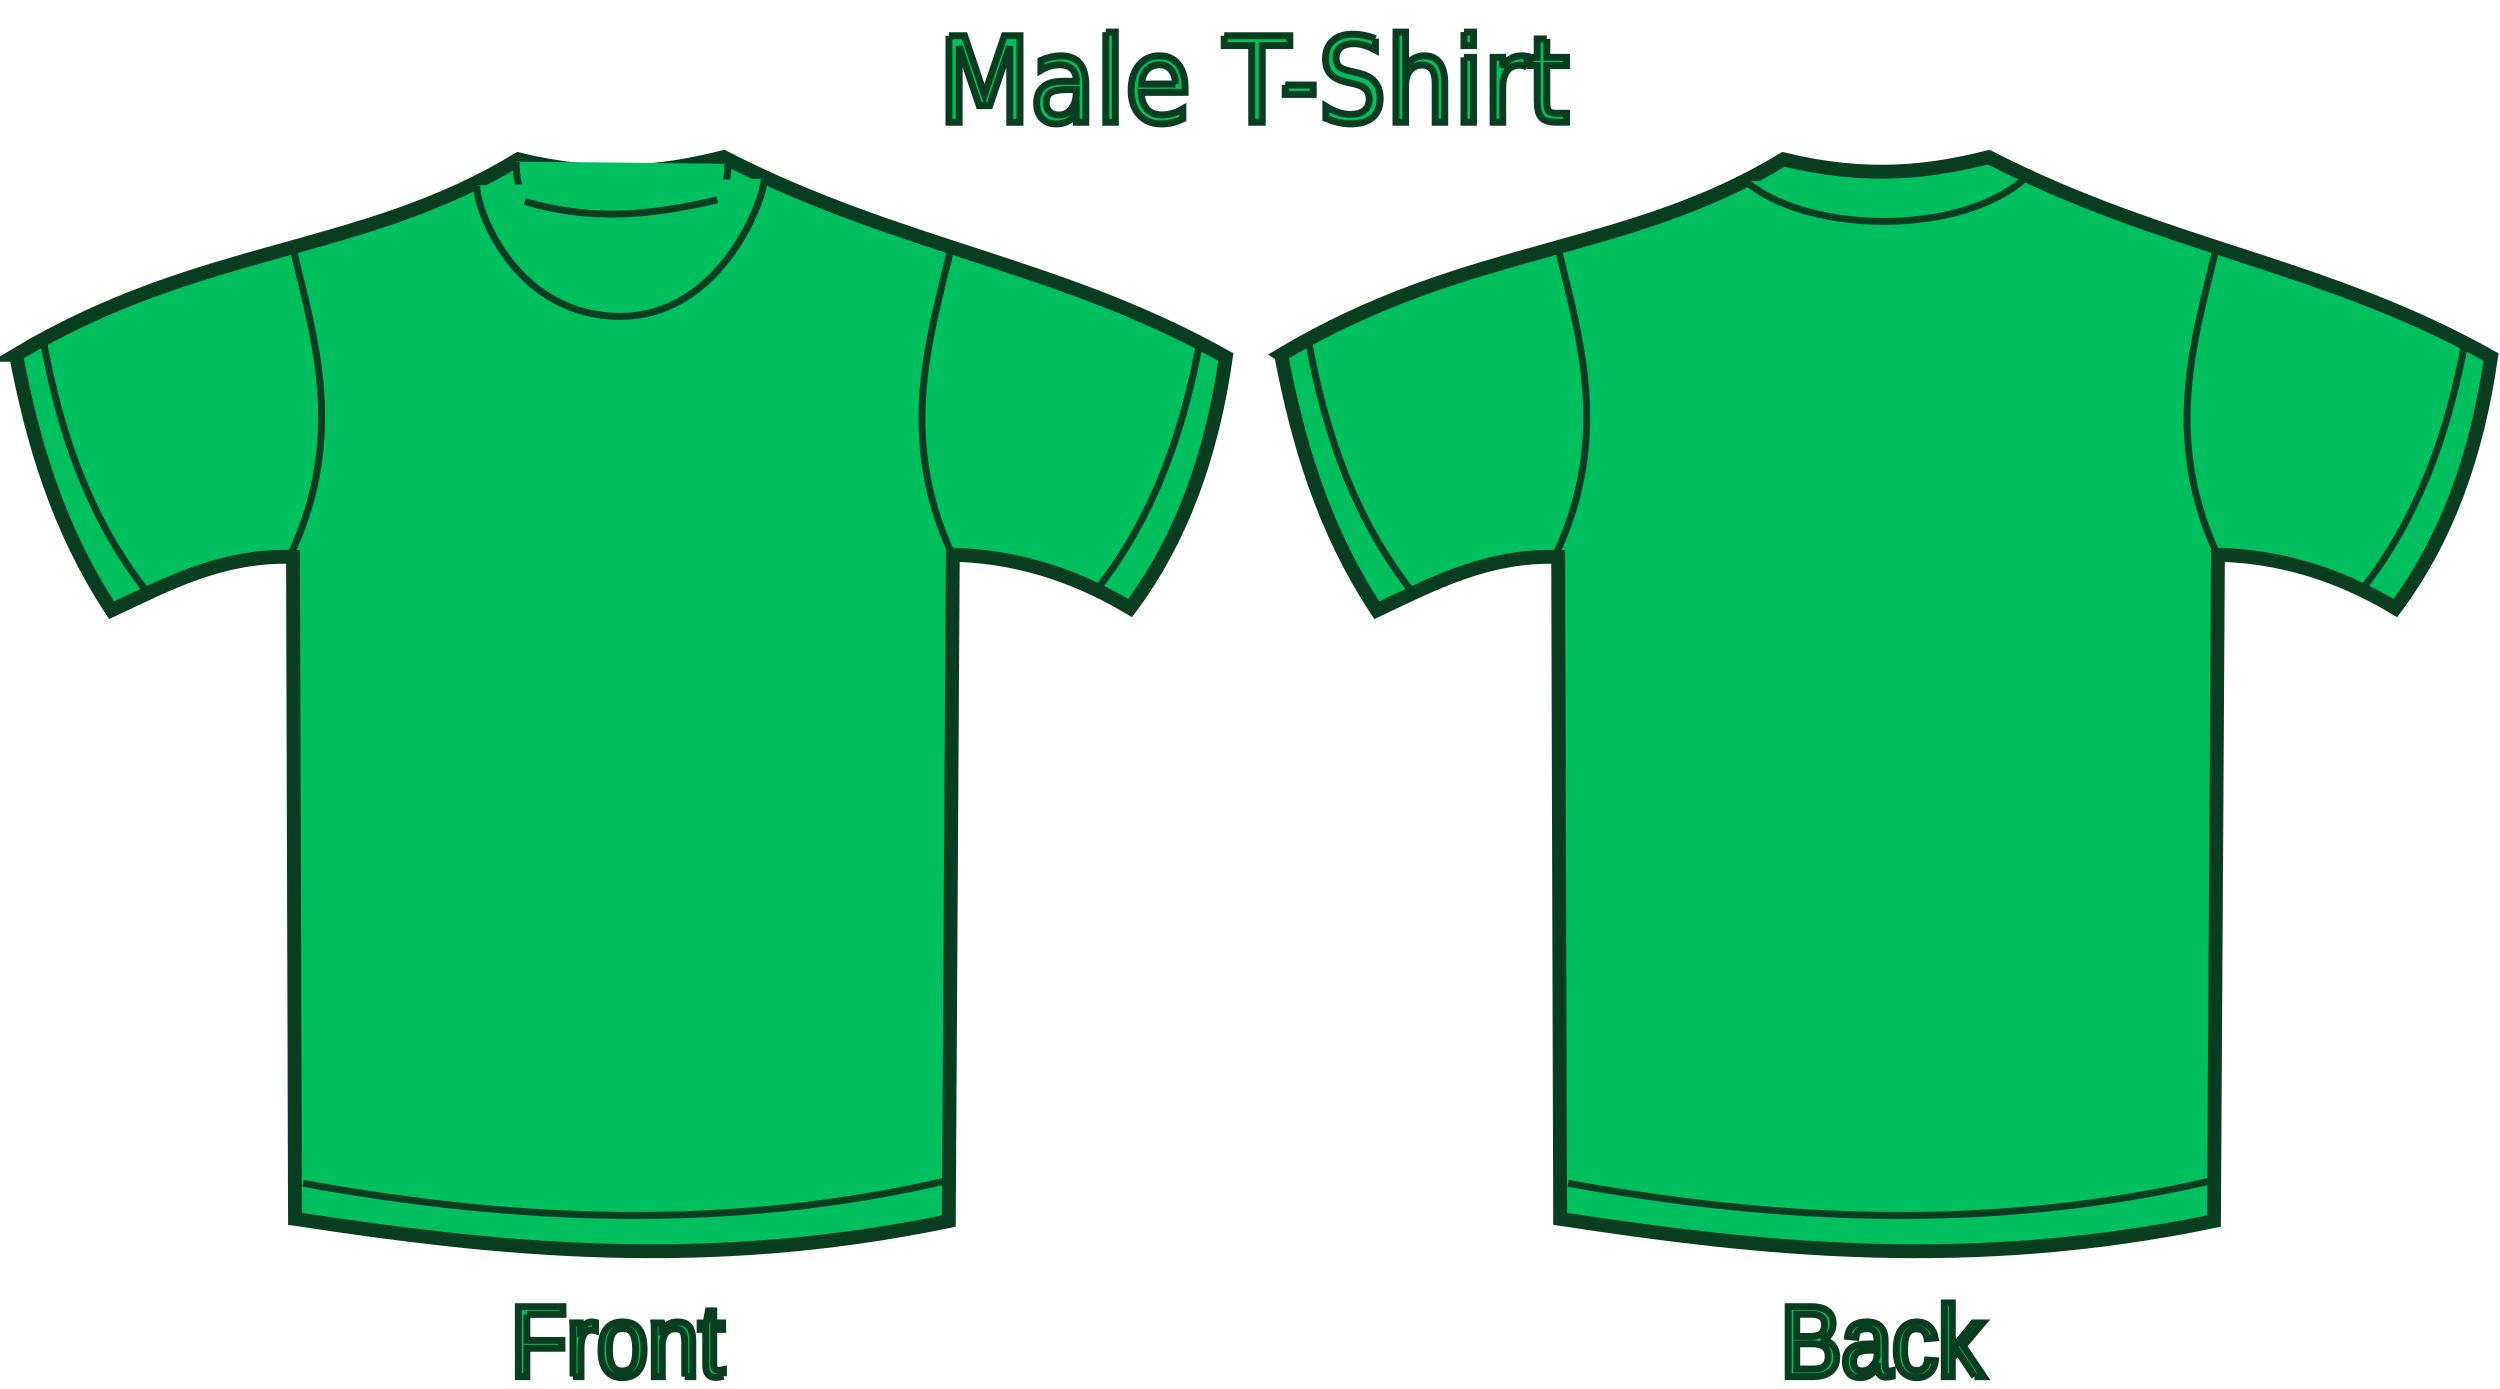
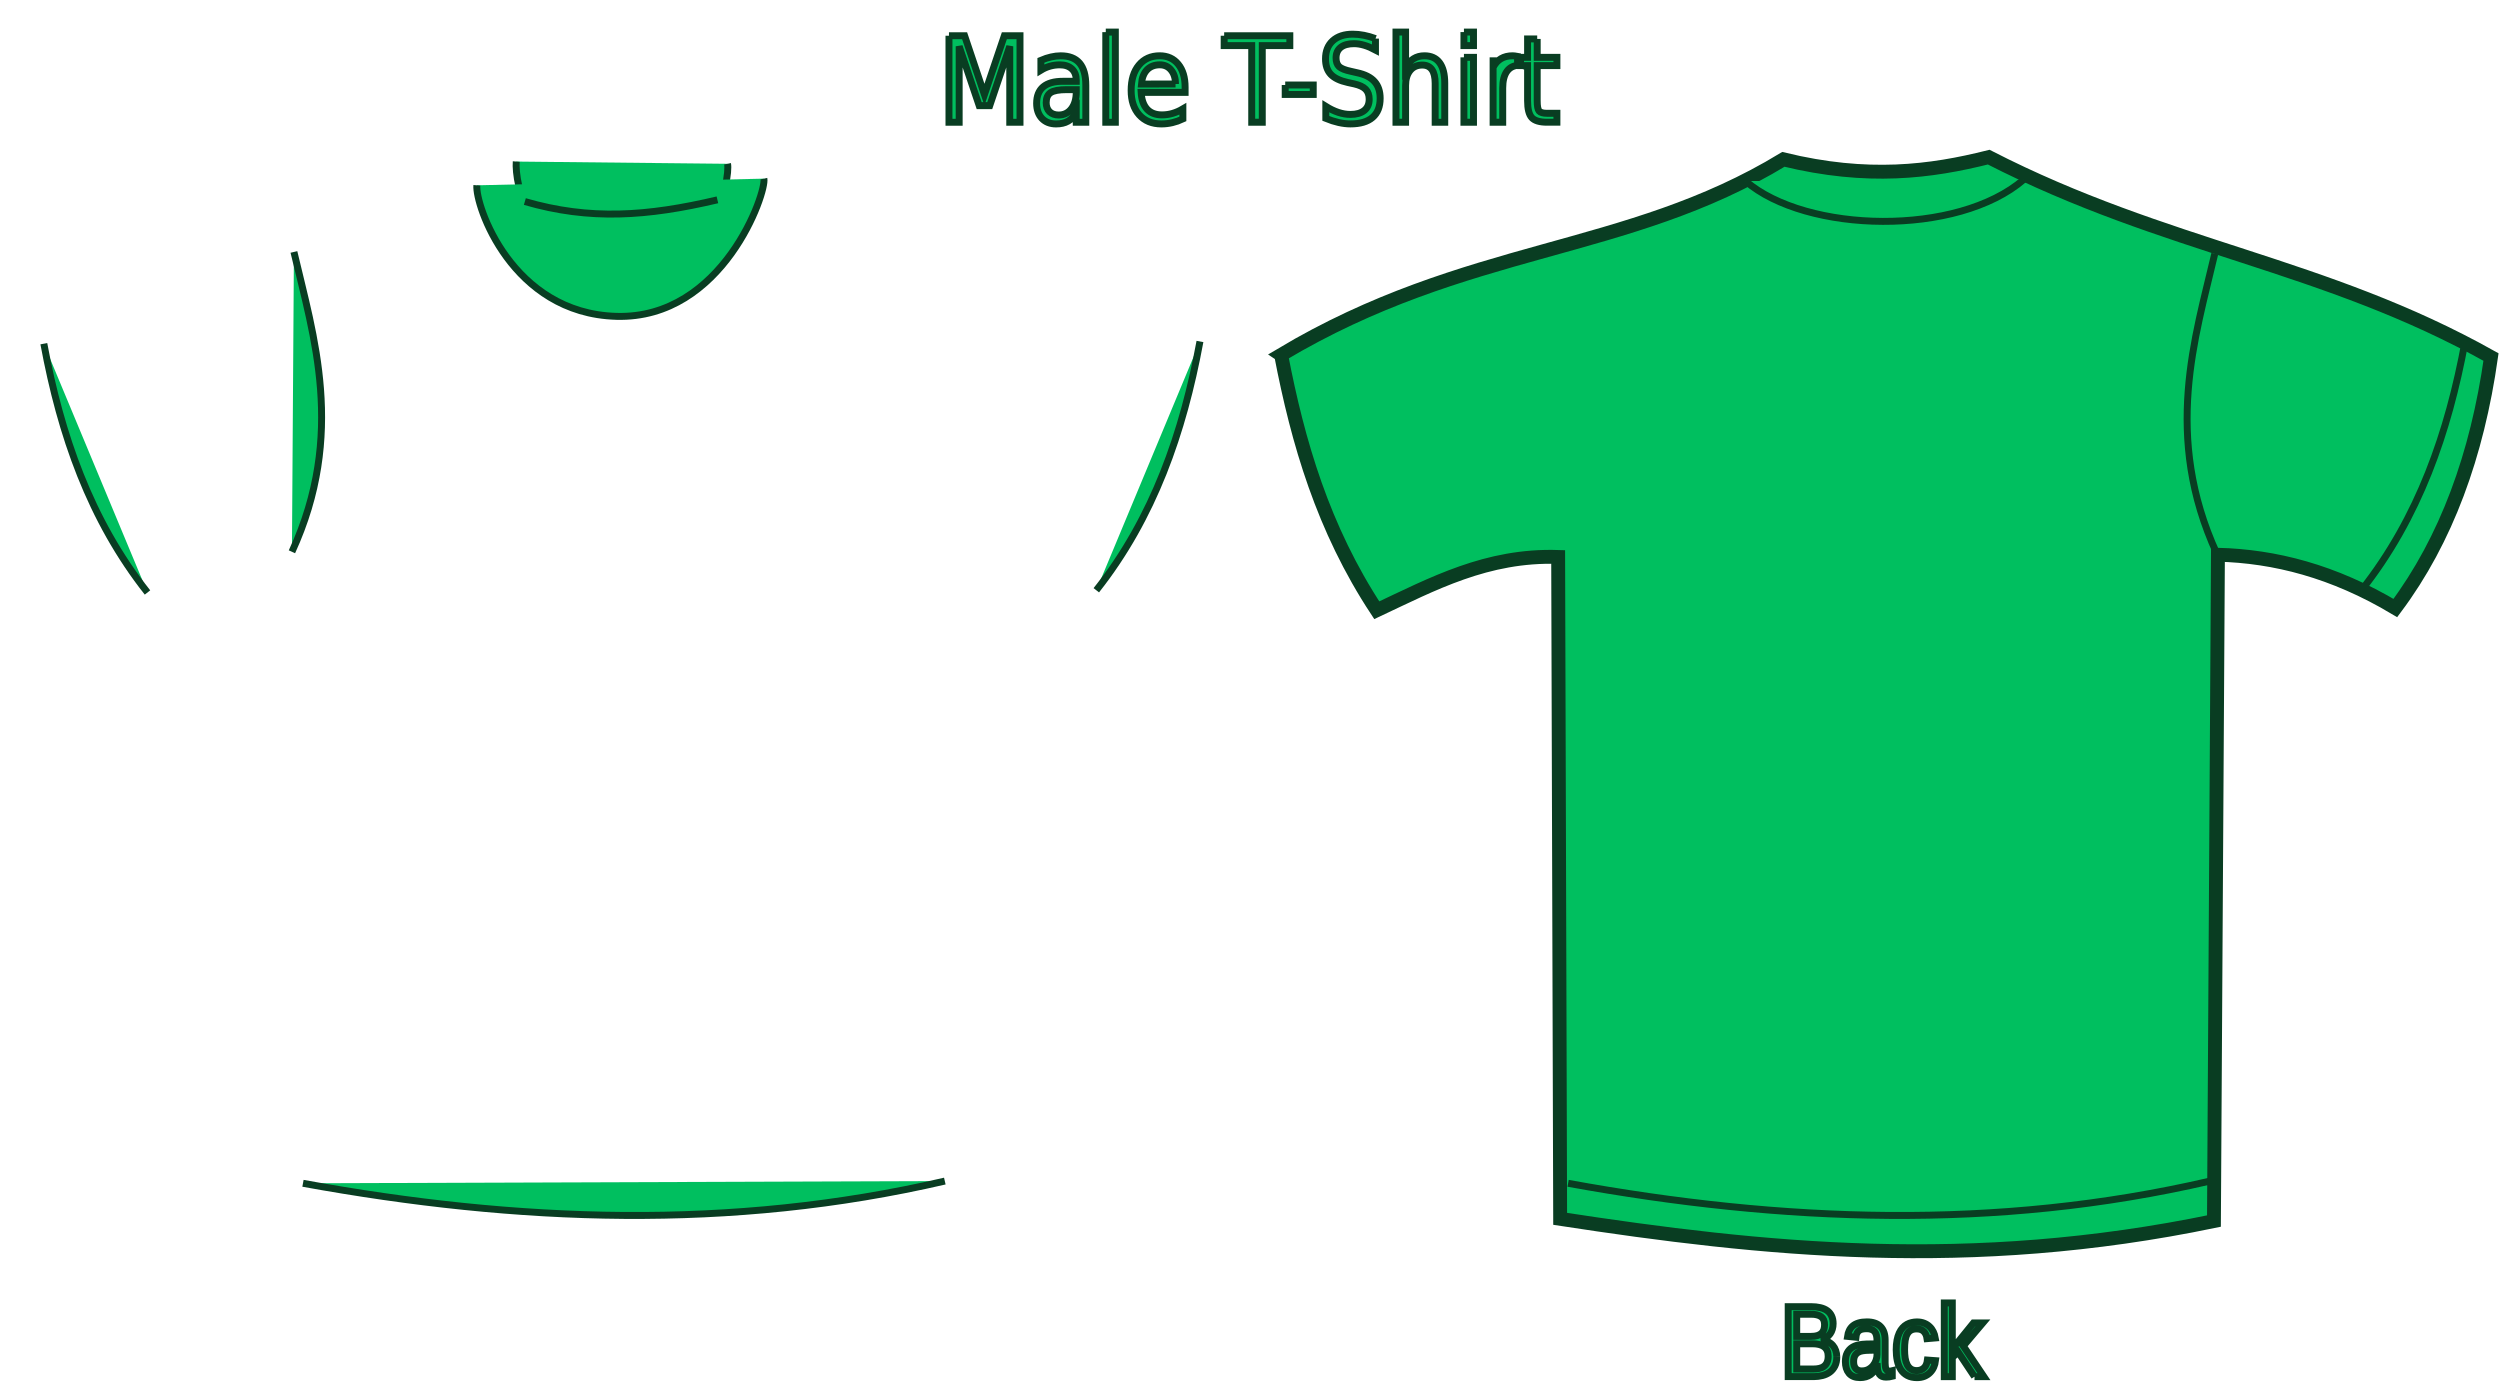
<svg xmlns="http://www.w3.org/2000/svg" width="360" height="200">
  <g>
    <title>Layer 1</title>
    <g id="layer1">
      <g id="g3219" stroke="#000000">
-         <path id="path2427" d="m2.295,51.093c26.799,-15.989 49.677,-14.37 72.333,-28.147c12.153,2.967 21.201,1.781 29.564,-0.32c25.661,13.164 48.223,15.275 72.333,28.786c-2.004,14.108 -6.417,26.298 -13.778,36.143c-8.93,-5.333 -17.38,-7.453 -25.546,-7.676l-0.574,95.954c-35.181,7.302 -65.001,4.147 -94.147,-0.32l-0.287,-95.314c-10.263,-0.332 -18.072,3.894 -26.12,7.676c-7.74,-11.76 -11.357,-24.176 -13.778,-36.782l-0,0z" stroke-miterlimit="4" stroke-width="2" stroke="#093d22" fill-rule="evenodd" fill="#00bf5f" />
        <path id="path3199" d="m6.313,49.493c2.426,13.118 6.663,25.37 14.926,35.823" stroke-width="1px" stroke="#093d22" fill-rule="evenodd" fill="#00bf5f" />
        <path id="path3203" d="m43.628,170.395c30.808,5.62 61.617,6.826 92.425,-0.32" stroke-width="1px" stroke="#093d22" fill-rule="evenodd" fill="#00bf5f" />
        <path id="path3205" d="m74.34,23.266c-0.25,2.837 1.854,15.54 15.213,16.312c13.073,0.756 15.635,-14.079 15.213,-15.992" stroke-width="1px" stroke="#093d22" fill-rule="evenodd" fill="#00bf5f" />
        <path d="m68.666,26.685c-0.25,2.837 5.01,18.443 20.092,18.871c15.369,0.436 21.663,-17.918 21.241,-19.831" id="path3207" stroke-width="1px" stroke="#093d22" fill-rule="evenodd" fill="#00bf5f" />
        <path id="path3209" d="m75.578,29.023c9.352,2.726 17.614,2.141 27.73,-0.246" stroke-width="1px" stroke="#093d22" fill-rule="evenodd" fill="#00bf5f" />
        <path id="path3213" d="m42.325,36.28c2.821,12.065 7.489,26.226 -0.287,43.179" stroke-width="1px" stroke="#093d22" fill-rule="evenodd" fill="#00bf5f" />
-         <path d="m136.751,36.527c-2.821,12.065 -7.489,26.227 0.287,43.179" id="path3215" stroke-width="1px" stroke="#093d22" fill-rule="evenodd" fill="#00bf5f" />
        <path d="m172.793,49.174c-2.426,13.118 -6.663,25.37 -14.926,35.823" id="path3217" stroke-width="1px" stroke="#093d22" fill-rule="evenodd" fill="#00bf5f" />
      </g>
      <g id="g3272" stroke="#000000">
        <path d="m184.475,51.093c26.799,-15.989 49.677,-14.37 72.333,-28.146c12.153,2.967 21.201,1.781 29.565,-0.32c25.661,13.164 48.223,15.275 72.333,28.786c-2.004,14.108 -6.417,26.298 -13.778,36.143c-8.93,-5.333 -17.38,-7.453 -25.546,-7.676l-0.574,95.954c-35.182,7.302 -65.001,4.147 -94.147,-0.32l-0.287,-95.314c-10.263,-0.332 -18.072,3.894 -26.12,7.676c-7.74,-11.76 -11.357,-24.176 -13.778,-36.782z" id="path3274" stroke-miterlimit="4" stroke-width="2" stroke="#093d22" fill-rule="evenodd" fill="#00bf5f" />
-         <path d="m188.494,49.493c2.426,13.118 6.663,25.37 14.926,35.823" id="path3276" stroke-width="1px" stroke="#093d22" fill-rule="evenodd" fill="#00bf5f" />
        <path d="m225.808,170.395c30.808,5.62 61.617,6.826 92.425,-0.32" id="path3278" stroke-width="1px" stroke="#093d22" fill-rule="evenodd" fill="#00bf5f" />
        <path d="m251.347,26.067c8.77,7.556 30.566,8.025 40.11,-0.246" id="path3284" stroke-width="1px" stroke="#093d22" fill-rule="evenodd" fill="#00bf5f" />
-         <path d="m224.505,36.28c2.821,12.065 7.489,26.226 -0.287,43.179" id="path3286" stroke-width="1px" stroke="#093d22" fill-rule="evenodd" fill="#00bf5f" />
        <path id="path3288" d="m318.931,36.527c-2.821,12.065 -7.489,26.227 0.287,43.179" stroke-width="1px" stroke="#093d22" fill-rule="evenodd" fill="#00bf5f" />
        <path id="path3290" d="m354.974,49.174c-2.426,13.118 -6.663,25.37 -14.926,35.823" stroke-width="1px" stroke="#093d22" fill-rule="evenodd" fill="#00bf5f" />
      </g>
-       <path stroke="#093d22" d="m136.651,5.149l2.254,0l2.853,8.477l2.868,-8.477l2.254,0l0,12.456l-1.475,0l0,-10.938l-2.883,8.543l-1.52,0l-2.883,-8.543l0,10.938l-1.467,0l0,-12.456m16.958,7.759c-1.113,0 -1.884,0.142 -2.314,0.425c-0.429,0.284 -0.644,0.768 -0.644,1.452c0,0.545 0.16,0.979 0.479,1.302c0.324,0.317 0.764,0.476 1.318,0.476c0.764,0 1.375,-0.3 1.834,-0.901c0.464,-0.606 0.696,-1.41 0.696,-2.411l0,-0.342l-1.37,0m2.748,-0.634l0,5.331l-1.378,0l0,-1.418c-0.314,0.567 -0.706,0.987 -1.175,1.26c-0.469,0.267 -1.043,0.4 -1.722,0.4c-0.859,0 -1.542,-0.267 -2.051,-0.801c-0.504,-0.54 -0.756,-1.26 -0.756,-2.161c0,-1.051 0.314,-1.844 0.943,-2.378c0.634,-0.534 1.577,-0.801 2.83,-0.801l1.932,0l0,-0.15c0,-0.706 -0.21,-1.251 -0.629,-1.635c-0.414,-0.389 -0.998,-0.584 -1.752,-0.584c-0.479,0 -0.946,0.064 -1.4,0.192c-0.454,0.128 -0.891,0.32 -1.31,0.576l0,-1.418c0.504,-0.217 0.993,-0.378 1.467,-0.484c0.474,-0.111 0.936,-0.167 1.385,-0.167c1.213,0 2.119,0.35 2.718,1.051c0.599,0.701 0.898,1.763 0.898,3.187m2.875,-7.651l1.378,0l0,12.982l-1.378,0l0,-12.982m11.425,7.926l0,0.751l-6.334,0c0.06,1.057 0.344,1.863 0.854,2.419c0.514,0.551 1.228,0.826 2.141,0.826c0.529,0 1.041,-0.072 1.535,-0.217c0.499,-0.145 0.993,-0.362 1.482,-0.651l0,1.452c-0.494,0.234 -1.001,0.412 -1.52,0.534c-0.519,0.122 -1.046,0.184 -1.58,0.184c-1.338,0 -2.398,-0.434 -3.182,-1.302c-0.779,-0.868 -1.168,-2.041 -1.168,-3.521c0,-1.53 0.369,-2.742 1.108,-3.638c0.744,-0.901 1.744,-1.352 3.002,-1.352c1.128,0 2.019,0.406 2.673,1.218c0.659,0.806 0.988,1.905 0.988,3.296m-1.378,-0.451c-0.01,-0.84 -0.222,-1.51 -0.636,-2.011c-0.409,-0.501 -0.953,-0.751 -1.632,-0.751c-0.769,0 -1.385,0.242 -1.849,0.726c-0.459,0.484 -0.724,1.165 -0.794,2.044l4.912,-0.008m7.001,-6.95l9.456,0l0,1.418l-3.968,0l0,11.038l-1.52,0l0,-11.038l-3.968,0l0,-1.418m8.79,7.092l4.036,0l0,1.368l-4.036,0l0,-1.368m12.998,-6.683l0,1.644c-0.574,-0.306 -1.116,-0.534 -1.625,-0.684c-0.509,-0.15 -1.001,-0.225 -1.475,-0.225c-0.824,0 -1.46,0.178 -1.909,0.534c-0.444,0.356 -0.666,0.862 -0.666,1.518c0,0.551 0.147,0.968 0.442,1.251c0.299,0.278 0.864,0.503 1.692,0.676l0.913,0.209c1.128,0.239 1.959,0.662 2.493,1.268c0.539,0.601 0.809,1.407 0.809,2.419c-0,1.207 -0.364,2.122 -1.093,2.745c-0.724,0.623 -1.787,0.934 -3.19,0.934c-0.529,0 -1.093,-0.067 -1.692,-0.2c-0.594,-0.133 -1.21,-0.331 -1.849,-0.592l0,-1.735c0.614,0.384 1.215,0.673 1.804,0.868c0.589,0.195 1.168,0.292 1.737,0.292c0.864,0 1.53,-0.189 1.999,-0.567c0.469,-0.378 0.704,-0.918 0.704,-1.619c0,-0.612 -0.17,-1.09 -0.509,-1.435c-0.334,-0.345 -0.886,-0.603 -1.655,-0.776l-0.921,-0.2c-1.128,-0.25 -1.944,-0.642 -2.448,-1.176c-0.504,-0.534 -0.756,-1.276 -0.756,-2.228c0,-1.101 0.347,-1.969 1.041,-2.603c0.699,-0.634 1.66,-0.951 2.883,-0.951c0.524,0 1.058,0.053 1.602,0.159c0.544,0.106 1.101,0.264 1.67,0.476m9.973,6.407l0,5.64l-1.378,0l0,-5.59c0,-0.884 -0.155,-1.546 -0.464,-1.986c-0.309,-0.439 -0.774,-0.659 -1.393,-0.659c-0.744,0 -1.33,0.264 -1.759,0.793c-0.429,0.528 -0.644,1.249 -0.644,2.161l0,5.281l-1.385,0l0,-12.982l1.385,0l0,5.089c0.329,-0.562 0.716,-0.982 1.161,-1.26c0.449,-0.278 0.966,-0.417 1.55,-0.417c0.963,0 1.692,0.334 2.186,1.001c0.494,0.662 0.741,1.638 0.741,2.928m2.763,-3.704l1.378,0l0,9.344l-1.378,0l0,-9.344m0,-3.638l1.378,0l0,1.944l-1.378,0l0,-1.944m9.112,5.073c-0.155,-0.1 -0.324,-0.172 -0.509,-0.217c-0.18,-0.05 -0.379,-0.075 -0.599,-0.075c-0.779,0 -1.378,0.284 -1.797,0.851c-0.414,0.562 -0.621,1.371 -0.621,2.428l0,4.922l-1.385,0l0,-9.344l1.385,0l0,1.452c0.289,-0.567 0.666,-0.987 1.131,-1.26c0.464,-0.278 1.028,-0.417 1.692,-0.417c0.095,0 0.2,0.008 0.314,0.025c0.115,0.011 0.242,0.031 0.382,0.058l0.008,1.577m2.823,-4.088l0,2.653l2.838,0l0,1.193l-2.838,0l0,5.073c0,0.762 0.092,1.251 0.277,1.468c0.19,0.217 0.572,0.325 1.146,0.325l1.415,0l0,1.285l-1.415,0c-1.063,0 -1.797,-0.22 -2.201,-0.659c-0.404,-0.445 -0.606,-1.251 -0.606,-2.419l0,-5.073l-1.011,0l0,-1.193l1.011,0l0,-2.653l1.385,0" id="text3455" stroke-width="1px" fill="#00bf5f" />
-       <path stroke="#093d22" d="m75.869,189.273l0,3.747l5.044,0l0,1.13l-5.044,0l0,4.083l-1.226,0l0,-10.076l6.424,0l0,1.116l-5.198,0m6.642,8.96l0,-5.935c0,-0.162 -0.002,-0.327 -0.006,-0.493c0,-0.172 -0.002,-0.336 -0.006,-0.493c-0.004,-0.157 -0.009,-0.305 -0.013,-0.443c-0.004,-0.138 -0.009,-0.262 -0.013,-0.372l1.091,0c0.004,0.11 0.009,0.236 0.013,0.379c0.009,0.138 0.015,0.281 0.019,0.429c0.009,0.148 0.013,0.291 0.013,0.429c0.004,0.133 0.006,0.248 0.006,0.343l0.026,0c0.081,-0.296 0.167,-0.551 0.257,-0.765c0.094,-0.219 0.203,-0.398 0.327,-0.536c0.124,-0.143 0.272,-0.248 0.443,-0.315c0.171,-0.072 0.379,-0.107 0.622,-0.107c0.094,0 0.184,0.01 0.27,0.029c0.086,0.014 0.152,0.029 0.199,0.043l0,1.18c-0.077,-0.024 -0.167,-0.041 -0.27,-0.05c-0.103,-0.014 -0.218,-0.021 -0.347,-0.021c-0.265,0 -0.492,0.067 -0.68,0.2c-0.184,0.133 -0.336,0.319 -0.456,0.558c-0.116,0.234 -0.201,0.515 -0.257,0.844c-0.056,0.324 -0.083,0.679 -0.083,1.066l0,4.033l-1.155,0m10.236,-3.876c-0,1.354 -0.267,2.362 -0.802,3.025c-0.535,0.663 -1.311,0.994 -2.33,0.994c-0.483,0 -0.916,-0.081 -1.296,-0.243c-0.381,-0.162 -0.704,-0.41 -0.969,-0.744c-0.261,-0.334 -0.462,-0.751 -0.603,-1.251c-0.137,-0.505 -0.205,-1.099 -0.205,-1.781c0,-2.67 1.037,-4.005 3.113,-4.005c0.539,0 1.003,0.083 1.393,0.25c0.394,0.167 0.714,0.417 0.963,0.751c0.252,0.334 0.439,0.751 0.558,1.251c0.12,0.501 0.18,1.085 0.18,1.752m-1.213,0c0,-0.601 -0.043,-1.097 -0.128,-1.487c-0.081,-0.391 -0.203,-0.703 -0.366,-0.937c-0.158,-0.234 -0.353,-0.396 -0.584,-0.486c-0.231,-0.095 -0.492,-0.143 -0.783,-0.143c-0.295,0 -0.563,0.05 -0.802,0.15c-0.235,0.095 -0.436,0.262 -0.603,0.501c-0.167,0.234 -0.295,0.546 -0.385,0.937c-0.086,0.391 -0.128,0.88 -0.128,1.466c0,0.601 0.047,1.099 0.141,1.495c0.094,0.391 0.222,0.703 0.385,0.937c0.167,0.234 0.362,0.398 0.584,0.493c0.227,0.095 0.473,0.143 0.738,0.143c0.295,0 0.563,-0.045 0.802,-0.136c0.24,-0.095 0.443,-0.26 0.61,-0.493c0.167,-0.234 0.295,-0.548 0.385,-0.944c0.09,-0.396 0.135,-0.894 0.135,-1.495m7.066,3.876l0,-4.906c-0,-0.377 -0.026,-0.691 -0.077,-0.944c-0.047,-0.253 -0.126,-0.455 -0.237,-0.608c-0.111,-0.157 -0.259,-0.267 -0.443,-0.329c-0.18,-0.067 -0.404,-0.1 -0.674,-0.1c-0.274,0 -0.522,0.055 -0.744,0.164c-0.218,0.105 -0.406,0.26 -0.565,0.465c-0.154,0.2 -0.274,0.451 -0.359,0.751c-0.086,0.296 -0.128,0.636 -0.128,1.023l0,4.484l-1.155,0l0,-6.086c0,-0.162 -0.002,-0.331 -0.006,-0.508c0,-0.181 -0.002,-0.35 -0.006,-0.508c-0.004,-0.162 -0.009,-0.3 -0.013,-0.415c-0.004,-0.114 -0.009,-0.188 -0.013,-0.222l1.091,0c0.004,0.024 0.009,0.088 0.013,0.193c0.004,0.105 0.009,0.226 0.013,0.365c0.009,0.133 0.015,0.272 0.019,0.415c0.004,0.138 0.006,0.255 0.006,0.35l0.019,0c0.111,-0.224 0.233,-0.427 0.366,-0.608c0.133,-0.181 0.287,-0.334 0.462,-0.458c0.175,-0.129 0.376,-0.226 0.603,-0.293c0.227,-0.072 0.49,-0.107 0.789,-0.107c0.385,0 0.717,0.052 0.995,0.157c0.278,0.105 0.507,0.267 0.687,0.486c0.18,0.219 0.31,0.503 0.391,0.851c0.086,0.343 0.128,0.753 0.128,1.23l0,5.156l-1.162,0m5.577,-0.057c-0.175,0.052 -0.355,0.093 -0.539,0.122c-0.18,0.033 -0.389,0.05 -0.629,0.05c-0.924,0 -1.386,-0.584 -1.386,-1.752l0,-5.163l-0.802,0l0,-0.937l0.847,0l0.34,-1.731l0.77,0l0,1.731l1.283,0l0,0.937l-1.283,0l0,4.884c0,0.372 0.053,0.634 0.16,0.787c0.111,0.148 0.302,0.222 0.571,0.222c0.111,0 0.218,-0.01 0.321,-0.029c0.107,-0.019 0.222,-0.043 0.347,-0.071l0,0.951" id="text3463" stroke-width="1px" fill="#00bf5f" />
+       <path stroke="#093d22" d="m136.651,5.149l2.254,0l2.853,8.477l2.868,-8.477l2.254,0l0,12.456l-1.475,0l0,-10.938l-2.883,8.543l-1.52,0l-2.883,-8.543l0,10.938l-1.467,0l0,-12.456m16.958,7.759c-1.113,0 -1.884,0.142 -2.314,0.425c-0.429,0.284 -0.644,0.768 -0.644,1.452c0,0.545 0.16,0.979 0.479,1.302c0.324,0.317 0.764,0.476 1.318,0.476c0.764,0 1.375,-0.3 1.834,-0.901c0.464,-0.606 0.696,-1.41 0.696,-2.411l0,-0.342l-1.37,0m2.748,-0.634l0,5.331l-1.378,0l0,-1.418c-0.314,0.567 -0.706,0.987 -1.175,1.26c-0.469,0.267 -1.043,0.4 -1.722,0.4c-0.859,0 -1.542,-0.267 -2.051,-0.801c-0.504,-0.54 -0.756,-1.26 -0.756,-2.161c0,-1.051 0.314,-1.844 0.943,-2.378c0.634,-0.534 1.577,-0.801 2.83,-0.801l1.932,0l0,-0.15c0,-0.706 -0.21,-1.251 -0.629,-1.635c-0.414,-0.389 -0.998,-0.584 -1.752,-0.584c-0.479,0 -0.946,0.064 -1.4,0.192c-0.454,0.128 -0.891,0.32 -1.31,0.576l0,-1.418c0.504,-0.217 0.993,-0.378 1.467,-0.484c0.474,-0.111 0.936,-0.167 1.385,-0.167c1.213,0 2.119,0.35 2.718,1.051c0.599,0.701 0.898,1.763 0.898,3.187m2.875,-7.651l1.378,0l0,12.982l-1.378,0l0,-12.982m11.425,7.926l0,0.751l-6.334,0c0.06,1.057 0.344,1.863 0.854,2.419c0.514,0.551 1.228,0.826 2.141,0.826c0.529,0 1.041,-0.072 1.535,-0.217c0.499,-0.145 0.993,-0.362 1.482,-0.651l0,1.452c-0.494,0.234 -1.001,0.412 -1.52,0.534c-0.519,0.122 -1.046,0.184 -1.58,0.184c-1.338,0 -2.398,-0.434 -3.182,-1.302c-0.779,-0.868 -1.168,-2.041 -1.168,-3.521c0,-1.53 0.369,-2.742 1.108,-3.638c0.744,-0.901 1.744,-1.352 3.002,-1.352c1.128,0 2.019,0.406 2.673,1.218c0.659,0.806 0.988,1.905 0.988,3.296m-1.378,-0.451c-0.01,-0.84 -0.222,-1.51 -0.636,-2.011c-0.409,-0.501 -0.953,-0.751 -1.632,-0.751c-0.769,0 -1.385,0.242 -1.849,0.726c-0.459,0.484 -0.724,1.165 -0.794,2.044l4.912,-0.008m7.001,-6.95l9.456,0l0,1.418l-3.968,0l0,11.038l-1.52,0l0,-11.038l-3.968,0l0,-1.418m8.79,7.092l4.036,0l0,1.368l-4.036,0l0,-1.368m12.998,-6.683l0,1.644c-0.574,-0.306 -1.116,-0.534 -1.625,-0.684c-0.509,-0.15 -1.001,-0.225 -1.475,-0.225c-0.824,0 -1.46,0.178 -1.909,0.534c-0.444,0.356 -0.666,0.862 -0.666,1.518c0,0.551 0.147,0.968 0.442,1.251c0.299,0.278 0.864,0.503 1.692,0.676l0.913,0.209c1.128,0.239 1.959,0.662 2.493,1.268c0.539,0.601 0.809,1.407 0.809,2.419c-0,1.207 -0.364,2.122 -1.093,2.745c-0.724,0.623 -1.787,0.934 -3.19,0.934c-0.529,0 -1.093,-0.067 -1.692,-0.2c-0.594,-0.133 -1.21,-0.331 -1.849,-0.592l0,-1.735c0.614,0.384 1.215,0.673 1.804,0.868c0.589,0.195 1.168,0.292 1.737,0.292c0.864,0 1.53,-0.189 1.999,-0.567c0.469,-0.378 0.704,-0.918 0.704,-1.619c0,-0.612 -0.17,-1.09 -0.509,-1.435c-0.334,-0.345 -0.886,-0.603 -1.655,-0.776l-0.921,-0.2c-1.128,-0.25 -1.944,-0.642 -2.448,-1.176c-0.504,-0.534 -0.756,-1.276 -0.756,-2.228c0,-1.101 0.347,-1.969 1.041,-2.603c0.699,-0.634 1.66,-0.951 2.883,-0.951c0.524,0 1.058,0.053 1.602,0.159c0.544,0.106 1.101,0.264 1.67,0.476m9.973,6.407l0,5.64l-1.378,0l0,-5.59c0,-0.884 -0.155,-1.546 -0.464,-1.986c-0.309,-0.439 -0.774,-0.659 -1.393,-0.659c-0.744,0 -1.33,0.264 -1.759,0.793c-0.429,0.528 -0.644,1.249 -0.644,2.161l0,5.281l-1.385,0l0,-12.982l1.385,0l0,5.089c0.329,-0.562 0.716,-0.982 1.161,-1.26c0.449,-0.278 0.966,-0.417 1.55,-0.417c0.963,0 1.692,0.334 2.186,1.001c0.494,0.662 0.741,1.638 0.741,2.928m2.763,-3.704l1.378,0l0,9.344l-1.378,0l0,-9.344m0,-3.638l1.378,0l0,1.944l-1.378,0l0,-1.944m9.112,5.073c-0.155,-0.1 -0.324,-0.172 -0.509,-0.217c-0.18,-0.05 -0.379,-0.075 -0.599,-0.075c-0.779,0 -1.378,0.284 -1.797,0.851c-0.414,0.562 -0.621,1.371 -0.621,2.428l0,4.922l-1.385,0l0,-9.344l0,1.452c0.289,-0.567 0.666,-0.987 1.131,-1.26c0.464,-0.278 1.028,-0.417 1.692,-0.417c0.095,0 0.2,0.008 0.314,0.025c0.115,0.011 0.242,0.031 0.382,0.058l0.008,1.577m2.823,-4.088l0,2.653l2.838,0l0,1.193l-2.838,0l0,5.073c0,0.762 0.092,1.251 0.277,1.468c0.19,0.217 0.572,0.325 1.146,0.325l1.415,0l0,1.285l-1.415,0c-1.063,0 -1.797,-0.22 -2.201,-0.659c-0.404,-0.445 -0.606,-1.251 -0.606,-2.419l0,-5.073l-1.011,0l0,-1.193l1.011,0l0,-2.653l1.385,0" id="text3455" stroke-width="1px" fill="#00bf5f" />
      <path stroke="#093d22" d="m264.496,195.395c0,0.51 -0.09,0.946 -0.27,1.309c-0.18,0.358 -0.421,0.651 -0.725,0.88c-0.304,0.224 -0.657,0.389 -1.059,0.493c-0.402,0.105 -0.826,0.157 -1.271,0.157l-3.671,0l0,-10.076l3.286,0c0.501,0 0.948,0.048 1.341,0.143c0.394,0.091 0.727,0.236 1.001,0.436c0.274,0.2 0.481,0.455 0.623,0.765c0.145,0.305 0.218,0.672 0.218,1.101c0,0.281 -0.036,0.546 -0.109,0.794c-0.068,0.248 -0.175,0.474 -0.321,0.679c-0.141,0.2 -0.321,0.374 -0.539,0.522c-0.214,0.143 -0.464,0.25 -0.751,0.322c0.364,0.048 0.685,0.141 0.963,0.279c0.282,0.138 0.518,0.315 0.706,0.529c0.188,0.215 0.332,0.465 0.43,0.751c0.098,0.281 0.148,0.586 0.148,0.915m-1.758,-4.627c0,-0.543 -0.167,-0.932 -0.501,-1.166c-0.334,-0.234 -0.817,-0.35 -1.45,-0.35l-2.06,0l0,3.189l2.06,0c0.359,0 0.663,-0.038 0.911,-0.114c0.248,-0.081 0.449,-0.193 0.603,-0.336c0.154,-0.148 0.265,-0.324 0.334,-0.529c0.068,-0.205 0.103,-0.436 0.103,-0.694m0.52,4.52c0,-0.319 -0.053,-0.591 -0.16,-0.815c-0.103,-0.224 -0.252,-0.408 -0.449,-0.551c-0.197,-0.143 -0.434,-0.248 -0.712,-0.315c-0.274,-0.067 -0.582,-0.1 -0.924,-0.1l-2.285,0l0,3.633l2.381,0c0.312,0 0.599,-0.029 0.86,-0.086c0.265,-0.057 0.492,-0.157 0.68,-0.3c0.193,-0.143 0.342,-0.334 0.449,-0.572c0.107,-0.238 0.16,-0.536 0.16,-0.894m4.576,3.089c-0.697,0 -1.221,-0.205 -1.572,-0.615c-0.351,-0.41 -0.526,-0.973 -0.526,-1.688c0,-0.51 0.086,-0.927 0.257,-1.251c0.175,-0.329 0.402,-0.586 0.68,-0.772c0.282,-0.186 0.603,-0.315 0.963,-0.386c0.359,-0.072 0.725,-0.112 1.097,-0.122l1.559,-0.029l0,-0.422c0,-0.319 -0.03,-0.591 -0.09,-0.815c-0.06,-0.224 -0.152,-0.405 -0.276,-0.543c-0.124,-0.138 -0.28,-0.238 -0.468,-0.3c-0.184,-0.067 -0.402,-0.1 -0.655,-0.1c-0.222,0 -0.424,0.019 -0.603,0.057c-0.18,0.033 -0.336,0.098 -0.469,0.193c-0.133,0.091 -0.24,0.217 -0.321,0.379c-0.081,0.157 -0.135,0.358 -0.16,0.601l-1.207,-0.122c0.043,-0.305 0.124,-0.584 0.244,-0.837c0.12,-0.257 0.289,-0.479 0.507,-0.665c0.222,-0.186 0.498,-0.329 0.828,-0.429c0.334,-0.105 0.736,-0.157 1.206,-0.157c0.873,0 1.53,0.224 1.97,0.672c0.441,0.443 0.661,1.087 0.661,1.931l0,3.332c0,0.381 0.045,0.67 0.135,0.865c0.09,0.191 0.261,0.286 0.513,0.286c0.064,0 0.128,-0.005 0.193,-0.014c0.064,-0.01 0.126,-0.021 0.186,-0.036l0,0.801c-0.145,0.038 -0.291,0.067 -0.436,0.086c-0.141,0.019 -0.293,0.029 -0.456,0.029c-0.218,0 -0.406,-0.031 -0.565,-0.093c-0.154,-0.067 -0.28,-0.164 -0.379,-0.293c-0.098,-0.133 -0.173,-0.296 -0.225,-0.486c-0.051,-0.195 -0.083,-0.422 -0.096,-0.679l-0.039,0c-0.124,0.248 -0.261,0.472 -0.411,0.672c-0.145,0.2 -0.317,0.372 -0.513,0.515c-0.197,0.138 -0.421,0.246 -0.674,0.322c-0.248,0.076 -0.535,0.114 -0.86,0.114m0.263,-0.965c0.368,0 0.689,-0.074 0.963,-0.222c0.278,-0.153 0.507,-0.346 0.687,-0.579c0.184,-0.234 0.321,-0.489 0.411,-0.765c0.09,-0.277 0.135,-0.541 0.135,-0.794l0,-0.636l-1.264,0.029c-0.282,0.005 -0.552,0.029 -0.809,0.072c-0.252,0.038 -0.475,0.117 -0.667,0.236c-0.193,0.119 -0.347,0.286 -0.462,0.501c-0.111,0.215 -0.167,0.496 -0.167,0.844c0,0.42 0.101,0.744 0.302,0.973c0.205,0.229 0.496,0.343 0.873,0.343m6.161,-3.082c0,0.443 0.028,0.851 0.083,1.223c0.06,0.372 0.158,0.694 0.295,0.965c0.137,0.267 0.317,0.474 0.539,0.622c0.227,0.148 0.505,0.222 0.834,0.222c0.411,0 0.753,-0.124 1.027,-0.372c0.278,-0.248 0.449,-0.629 0.513,-1.144l1.168,0.086c-0.039,0.319 -0.122,0.627 -0.25,0.923c-0.128,0.296 -0.304,0.555 -0.526,0.779c-0.218,0.224 -0.486,0.405 -0.802,0.544c-0.317,0.133 -0.682,0.2 -1.097,0.2c-0.543,0 -1.005,-0.103 -1.386,-0.307c-0.381,-0.205 -0.691,-0.486 -0.931,-0.844c-0.235,-0.362 -0.406,-0.787 -0.513,-1.273c-0.107,-0.491 -0.16,-1.023 -0.16,-1.595c0,-0.52 0.038,-0.977 0.116,-1.373c0.077,-0.4 0.184,-0.748 0.321,-1.044c0.141,-0.3 0.306,-0.551 0.494,-0.751c0.188,-0.205 0.391,-0.367 0.61,-0.486c0.222,-0.124 0.456,-0.212 0.7,-0.265c0.244,-0.057 0.49,-0.086 0.738,-0.086c0.389,0 0.736,0.06 1.04,0.179c0.304,0.119 0.565,0.284 0.783,0.493c0.222,0.205 0.402,0.448 0.539,0.729c0.137,0.281 0.233,0.584 0.289,0.908l-1.187,0.1c-0.06,-0.429 -0.212,-0.77 -0.456,-1.023c-0.244,-0.253 -0.59,-0.379 -1.04,-0.379c-0.329,0 -0.605,0.062 -0.828,0.186c-0.218,0.119 -0.396,0.303 -0.533,0.551c-0.137,0.243 -0.235,0.551 -0.295,0.923c-0.056,0.372 -0.083,0.808 -0.083,1.309m10.069,3.905l-2.349,-3.533l-0.847,0.779l0,2.753l-1.155,0l0,-10.612l1.155,0l0,6.629l3.048,-3.754l1.354,0l-2.817,3.325l2.965,4.412l-1.354,0" id="text3467" stroke-width="1px" fill="#00bf5f" />
    </g>
  </g>
</svg>